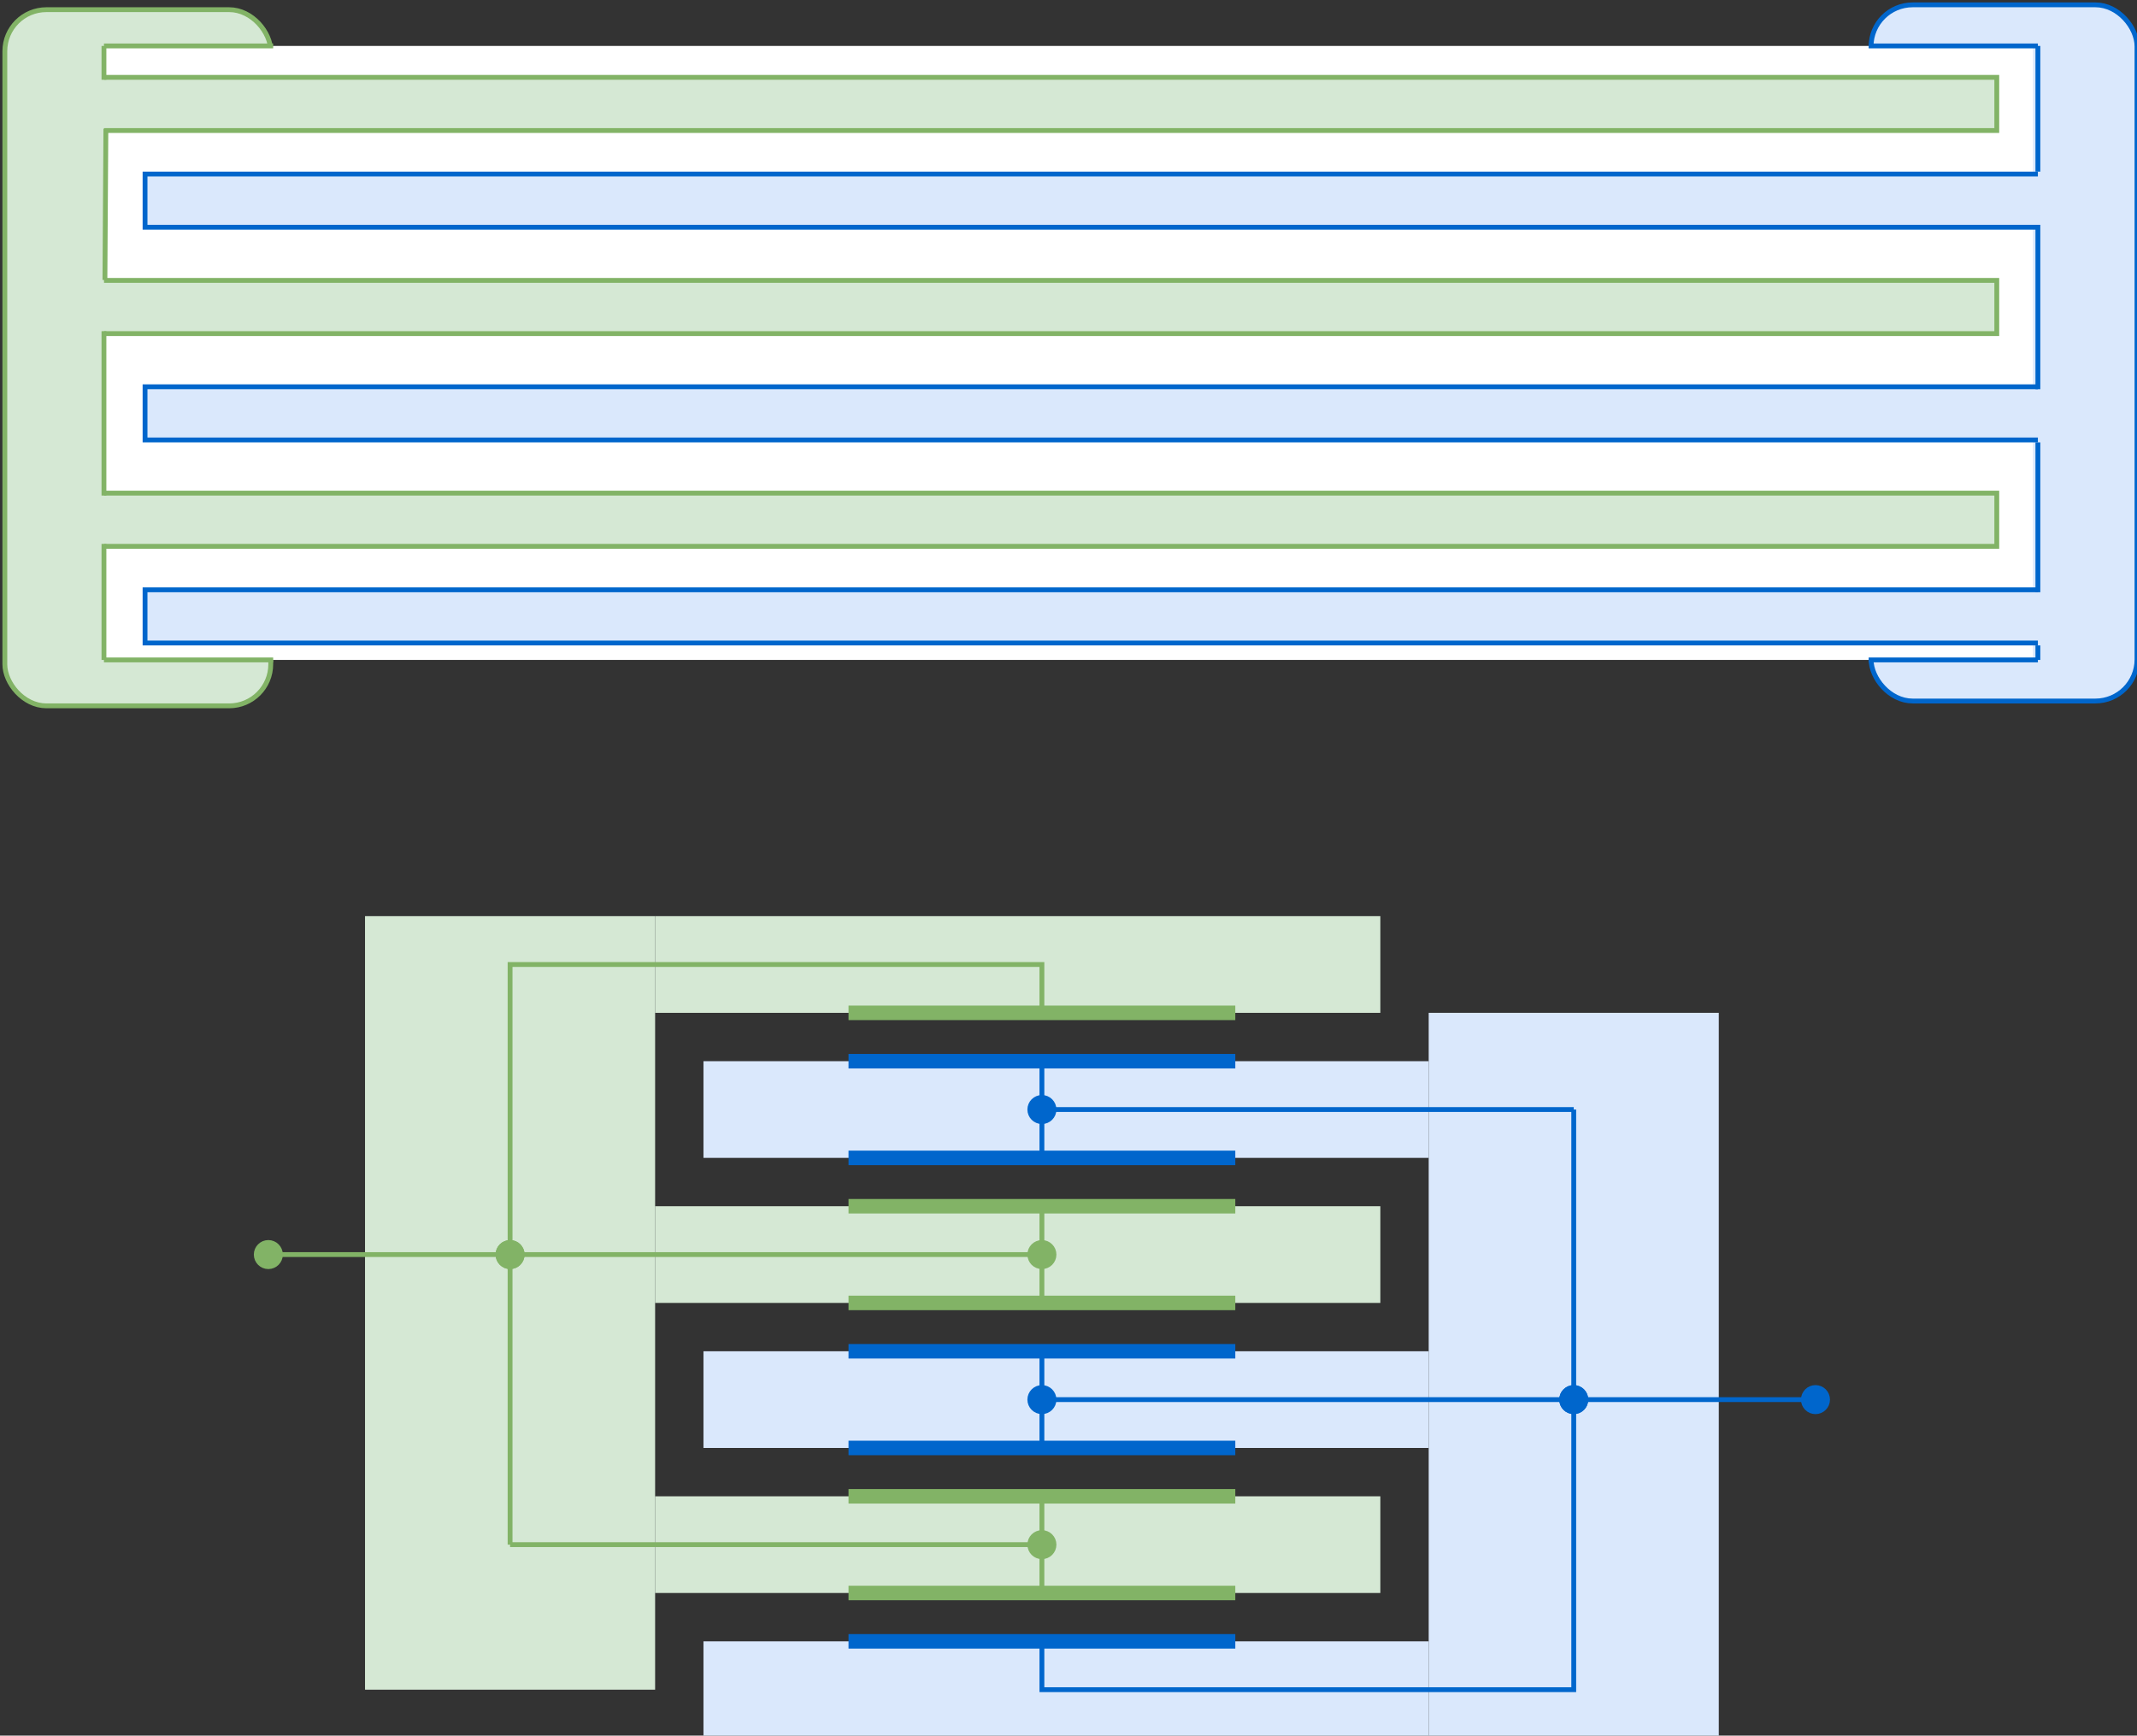
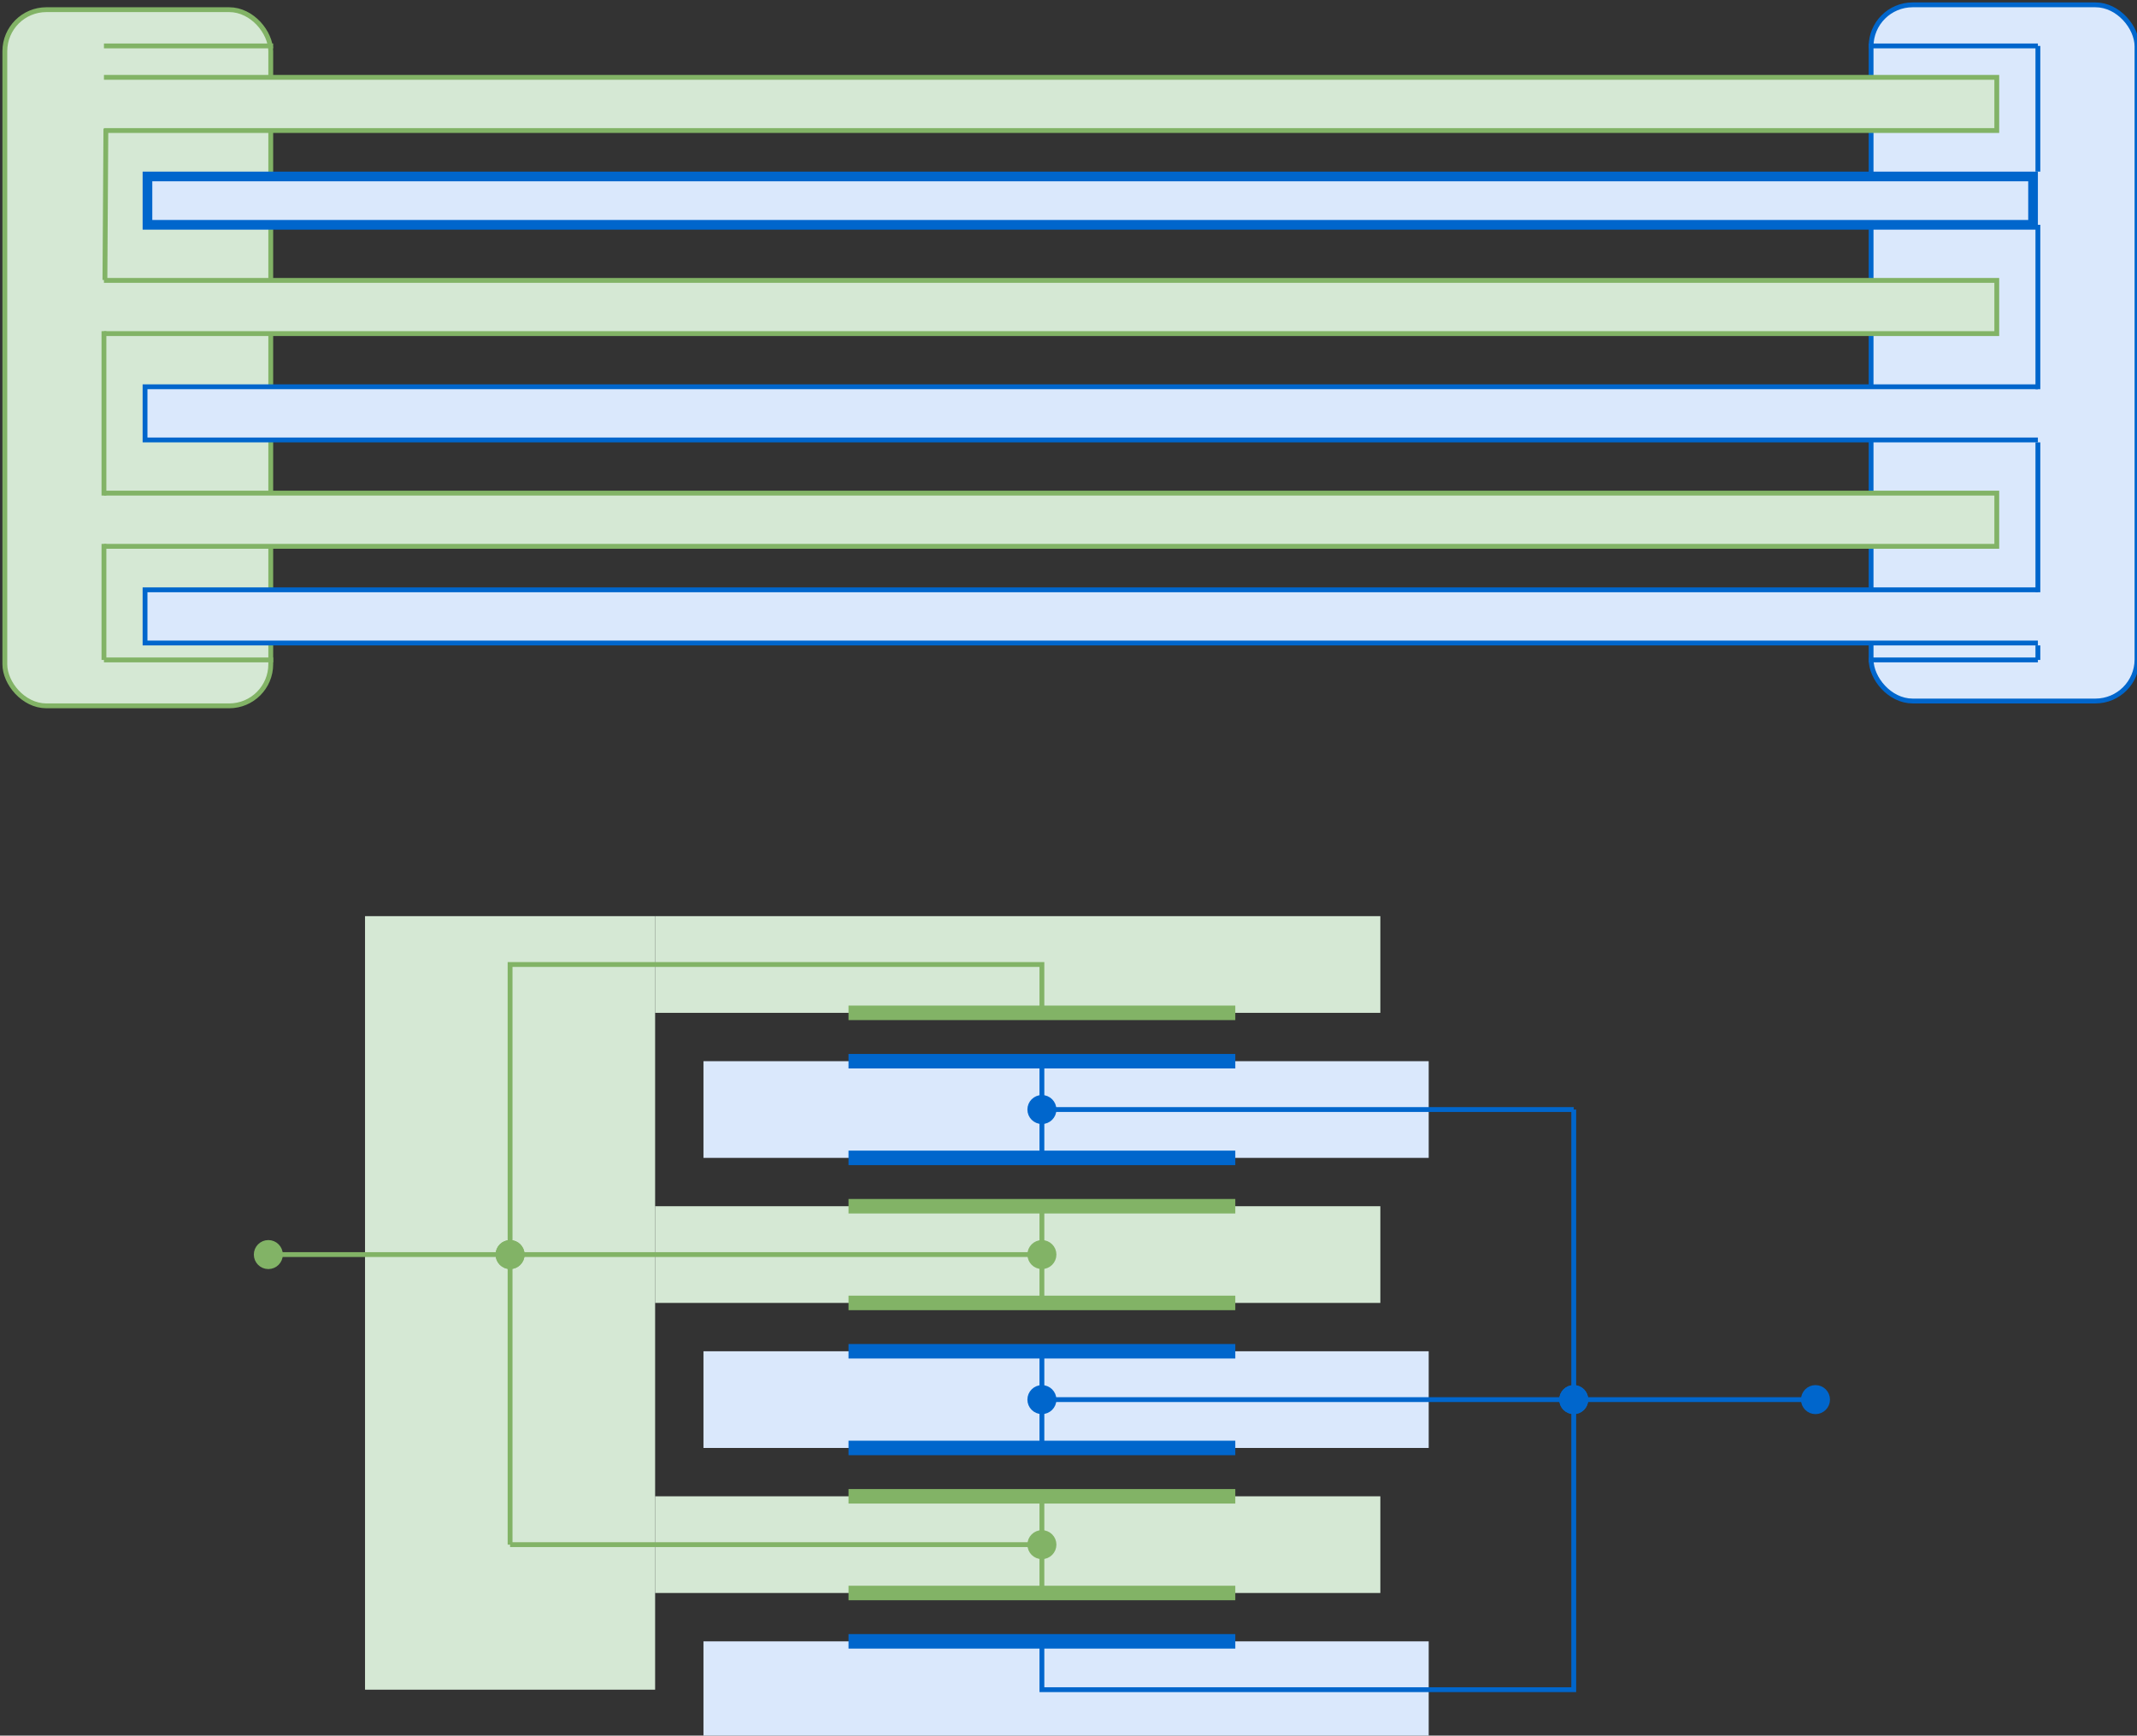
<svg xmlns="http://www.w3.org/2000/svg" version="1.1" width="442px" height="359px" viewBox="-0.5 -0.5 442 359" content="&lt;mxfile host=&quot;embed.diagrams.net&quot; modified=&quot;2024-07-04T22:56:48.706Z&quot; agent=&quot;Mozilla/5.0 (Windows NT 10.0; Win64; x64) AppleWebKit/537.36 (KHTML, like Gecko) Chrome/126.0.0.0 Safari/537.36&quot; etag=&quot;tLbTkDUqqxG9Z6m5aru1&quot; version=&quot;24.6.4&quot; type=&quot;embed&quot;&gt;&lt;diagram id=&quot;5RAeQVBOVP-ex7cP3hSu&quot; name=&quot;Seite-1&quot;&gt;7V1Nc6M4EP01Pu4UQuLruHHm4zJVU5XD7h5Zo8TUEJMiJLH3168cJBskYoPcjW3CKZYQbXjvqdVqSc6Mzh/X34v4afkzT3g2c51kPaO3M9cljHjiz7ZmU9WEUVhVPBRpIhvtK+7S/7isdGTtS5rw50bDMs+zMn1qVi7y1YovykZdXBT5W7PZfZ41v/UpfuBGxd0izszav9KkXFa1lDrO/sIPnj4s5VczP5S3PMaqtWz6vIyT/K1WRb/O6LzI87L69Lie82yLngKmuu/bB1d3T1bwVdnlhkg+x2ucvci3kw9WbtTrFvnLKuHbG5wZvXlbpiW/e4oX26tvgmBRtywfM1Ei4uN9mmXzPMuL93tpEvPwfiHqn8si/83VlVW+ErffmE8rX+CVFyVf16rk03/n+SMvi41oIq9GjFW3SC0FTL7R254Z4sm6ZY0UxUAsxfCwM72HS3yQiLWjF0YjQ88Ph0QvHBt67pDoBVeOHnEiDT5iwue3oLeD9CT4fGT4PB4mDFN8VHN8Lejhic8bGXq+NyR6bGToedGA6AXYjg8bvTA4jl6r3/MB0PNoH/QIFHriSuj+S31/d0VFzgKomyIv4zLNV6L4BwkdIJhVOC5hZg41YPZYC8yMAsDcq4uDwSxFOj48Wa9Y0QLP9mhHXHEc35/PW2ULACohKhDZoeoOqFL3LKgCxpBnhY9hjkQJv49fshJzHHK1Dt0SQdIoagHPDU4Hj3TIPPBV8uc2X7N/7RpYTWSbvZNaDUwfYsqTRkLIRLSutpaRW9UVPBN++bWZRmoDUX7DrzwVT7IPu4IPJkzKxHP+Uiy4vMutZX00Q8Txjlgq4+KBl4ald1J3792NZ4LM88ce++r41MNjez51S4B8dpj69eBzfL2UOEQjI7CmVbekZz4Aae2QypxoBfG+kaNlbjp2VoF9vKk1e9o2eO7zxI7T68G09uJD9Qi2GnP7Dfm5aHdIY6LptzRT10RJrhR57zqLi1Iva4bf62oWxqdZg1A9g2DviXRLcJ7InQKGzgEDAwsYdEuAfHaYZE6B/mGe9XHfnme8CMLtkFmceD7Ms32kqPOsWwLkuUNqc/LPFQshGJ+6JUA+YSd0Y+YzcKD4NCwB8tlhZXvyw4d5BkusGZYAee6QfZ54PswzBeNZtwTIc4elr8k/VyyAzYcMS3B8Utj57fh6qZFsOKGb6pbw3DHtN809Jbk1PsqPpkTtGcdbCaH9JrxTOvNUlYT6pMg2nXk0LwooEozZ8jWO1WYK2X5yrPdxvMkUxZhMjYI++1iLuJoQOsbOJ69/Bd7h9S/jybQbTl4Ao/2mbEOPGFesTkNTEZRzMSzBORfVgybnYoAOFv8hLmyxfhO503rz1VJ71NvbU4uXc2HDTeY+m6PWl0isHfVRlw8ohw5BPMJZO/Td56EbNSBkKkBp7ABuO4oCcBKFYZ8huxRQ1eHvQUDFPtZ4IaB6rnn4BA/Uaz/m3aWfMwcJPa9DlHtd6LV0aDz0OgSZV4VeW8/FQ+88p7zPcdpR3aJgbjmdh+YgvfMcyb0AmJkXDQgz9g9mXC7MZMDA1MMe7s9wdpcc9w5oTtjHDgDOj2ebG8DDEzskuAA8W/o7Hp6wG5cFCsXm723hi+MQVfHPewWhnqq4Xdfb327qpV+8SMVr8EJVrtOyshgFgSxvDZIvjhBeVd7b2xY2tYJuDXBhuErWNLt5lXaRnEkaLyT7ZJx4tl1ADgPNEN6+Eh92ARlBnSPcaKDpZDdc9taJIbgITSew27gnndjohAYwOvEIRdMJ7I6GidSPSfW8w4YASYXdCz5+Uo0B25ZUzJEfduP35NGtdALk0TF1AvvTDVc3fzm+JHXpqiOurpbItZOdYWmXbofXnZoDXa7uPoNSmKWDMi2FBE0psEdeJqVYKcX6UKNhSe2KRlCKC6qUidZDG6jCwULZADbF+glotZ51GrQiTjvVXr7Jr59VKQzIr8MpRRT3/8Okar7/VzD06/8=&lt;/diagram&gt;&lt;/mxfile&gt;">
  <rect x="-0.5" y="-0.5" width="442" height="359" fill="#333333" stroke="none" />
  <defs />
  <g>
    <g data-cell-id="0">
      <g data-cell-id="1">
        <g data-cell-id="90">
          <g>
            <rect x="145" y="339" width="150" height="20" fill="#dae8fc" stroke="none" pointer-events="all" />
          </g>
        </g>
        <g data-cell-id="89">
          <g>
            <rect x="145" y="279" width="150" height="20" fill="#dae8fc" stroke="none" pointer-events="all" />
          </g>
        </g>
        <g data-cell-id="88">
          <g>
            <rect x="145" y="219" width="150" height="20" fill="#dae8fc" stroke="none" pointer-events="all" />
          </g>
        </g>
        <g data-cell-id="87">
          <g>
-             <rect x="295" y="209" width="60" height="150" fill="#dae8fc" stroke="none" pointer-events="all" />
-           </g>
+             </g>
        </g>
        <g data-cell-id="86">
          <g>
            <rect x="135" y="309" width="150" height="20" fill="#d5e8d4" stroke="none" pointer-events="all" />
          </g>
        </g>
        <g data-cell-id="85">
          <g>
            <rect x="135" y="249" width="150" height="20" fill="#d5e8d4" stroke="none" pointer-events="all" />
          </g>
        </g>
        <g data-cell-id="84">
          <g>
            <rect x="135" y="189" width="150" height="20" fill="#d5e8d4" stroke="none" pointer-events="all" />
          </g>
        </g>
        <g data-cell-id="77">
          <g>
            <rect x="75" y="189" width="60" height="160" fill="#d5e8d4" stroke="none" pointer-events="all" />
          </g>
        </g>
        <g data-cell-id="53">
          <g>
            <rect x="1" y="2" width="54" height="143" rx="8.1" ry="8.1" fill="#d5e8d4" stroke="#82b366" stroke-width="2" transform="rotate(-180,28,73.5)" pointer-events="all" />
          </g>
        </g>
        <g data-cell-id="54">
          <g>
            <rect x="1" y="2" width="54" height="143" rx="8.1" ry="8.1" fill="#d5e8d4" stroke="none" transform="rotate(-180,28,73.5)" pointer-events="all" />
          </g>
        </g>
        <g data-cell-id="48">
          <g>
            <rect x="387" y="1" width="54" height="143" rx="8.1" ry="8.1" fill="#dae8fc" stroke="#0066cc" stroke-width="2" pointer-events="all" />
          </g>
        </g>
        <g data-cell-id="52">
          <g>
            <rect x="387" y="1" width="54" height="143" rx="8.1" ry="8.1" fill="#dae8fc" stroke="none" pointer-events="all" />
          </g>
        </g>
        <g data-cell-id="47">
          <g>
-             <rect x="21" y="9" width="399" height="127" fill="rgb(255, 255, 255)" stroke="none" pointer-events="all" />
-           </g>
+             </g>
        </g>
        <g data-cell-id="10">
          <g>
            <path d="M 175 209 L 255 209" fill="none" stroke="#82b366" stroke-width="3" stroke-miterlimit="10" pointer-events="stroke" />
          </g>
        </g>
        <g data-cell-id="11">
          <g>
            <path d="M 175 219 L 255 219" fill="none" stroke="#0066cc" stroke-width="3" stroke-miterlimit="10" pointer-events="stroke" />
          </g>
        </g>
        <g data-cell-id="15">
          <g>
            <path d="M 215 269 L 215 249" fill="none" stroke="#82b366" stroke-miterlimit="10" pointer-events="stroke" />
          </g>
        </g>
        <g data-cell-id="19">
          <g>
            <path d="M 215 209 L 215 199 L 105 199 L 105 319" fill="none" stroke="#82b366" stroke-miterlimit="10" pointer-events="stroke" />
          </g>
        </g>
        <g data-cell-id="20">
          <g>
            <path d="M 107.5 259 L 212.5 259" fill="none" stroke="#82b366" stroke-miterlimit="10" pointer-events="stroke" />
            <ellipse cx="105" cy="259" rx="2.5" ry="2.5" fill="#82b366" stroke="#82b366" pointer-events="all" />
            <ellipse cx="215" cy="259" rx="2.5" ry="2.5" fill="#82b366" stroke="#82b366" pointer-events="all" />
          </g>
        </g>
        <g data-cell-id="21">
          <g>
            <path d="M 175 239 L 255 239" fill="none" stroke="#0066cc" stroke-width="3" stroke-miterlimit="10" pointer-events="stroke" />
          </g>
        </g>
        <g data-cell-id="22">
          <g>
            <path d="M 175 249 L 255 249" fill="none" stroke="#82b366" stroke-width="3" stroke-miterlimit="10" pointer-events="stroke" />
          </g>
        </g>
        <g data-cell-id="23">
          <g>
            <path d="M 175 269 L 255 269" fill="none" stroke="#82b366" stroke-width="3" stroke-miterlimit="10" pointer-events="stroke" />
          </g>
        </g>
        <g data-cell-id="24">
          <g>
            <path d="M 175 279 L 255 279" fill="none" stroke="#0066cc" stroke-width="3" stroke-miterlimit="10" pointer-events="stroke" />
          </g>
        </g>
        <g data-cell-id="25">
          <g>
            <path d="M 175 299 L 255 299" fill="none" stroke="#0066cc" stroke-width="3" stroke-miterlimit="10" pointer-events="stroke" />
          </g>
        </g>
        <g data-cell-id="26">
          <g>
            <path d="M 175 309 L 255 309" fill="none" stroke="#82b366" stroke-width="3" stroke-miterlimit="10" pointer-events="stroke" />
          </g>
        </g>
        <g data-cell-id="27">
          <g>
            <path d="M 175 329 L 255 329" fill="none" stroke="#82b366" stroke-width="3" stroke-miterlimit="10" pointer-events="stroke" />
          </g>
        </g>
        <g data-cell-id="28">
          <g>
            <path d="M 175 339 L 255 339" fill="none" stroke="#0066cc" stroke-width="3" stroke-miterlimit="10" pointer-events="stroke" />
          </g>
        </g>
        <g data-cell-id="31">
          <g>
            <path d="M 215 329 L 215 309" fill="none" stroke="#82b366" stroke-miterlimit="10" pointer-events="stroke" />
          </g>
        </g>
        <g data-cell-id="32">
          <g>
            <path d="M 105 319 L 212.5 319" fill="none" stroke="#82b366" stroke-miterlimit="10" pointer-events="stroke" />
            <ellipse cx="215" cy="319" rx="2.5" ry="2.5" fill="#82b366" stroke="#82b366" pointer-events="all" />
          </g>
        </g>
        <g data-cell-id="33">
          <g>
            <path d="M 57.5 259 L 102.5 259" fill="none" stroke="#82b366" stroke-miterlimit="10" pointer-events="stroke" />
            <ellipse cx="55" cy="259" rx="2.5" ry="2.5" fill="#82b366" stroke="#82b366" pointer-events="all" />
            <ellipse cx="105" cy="259" rx="2.5" ry="2.5" fill="#82b366" stroke="#82b366" pointer-events="all" />
          </g>
        </g>
        <g data-cell-id="34">
          <g>
            <path d="M 215 279 L 215 299" fill="none" stroke="#0066cc" stroke-miterlimit="10" pointer-events="stroke" />
          </g>
        </g>
        <g data-cell-id="36">
          <g>
            <path d="M 215 339 L 215 349 L 325 349 L 325 229" fill="none" stroke="#0066cc" stroke-miterlimit="10" pointer-events="stroke" />
          </g>
        </g>
        <g data-cell-id="37">
          <g>
            <path d="M 322.5 289 L 217.5 289" fill="none" stroke="#0066cc" stroke-miterlimit="10" pointer-events="stroke" />
            <ellipse cx="325" cy="289" rx="2.5" ry="2.5" fill="#0066cc" stroke="#0066cc" pointer-events="all" />
            <ellipse cx="215" cy="289" rx="2.5" ry="2.5" fill="#0066cc" stroke="#0066cc" pointer-events="all" />
          </g>
        </g>
        <g data-cell-id="40">
          <g>
            <path d="M 215 219 L 215 239" fill="none" stroke="#0066cc" stroke-miterlimit="10" pointer-events="stroke" />
          </g>
        </g>
        <g data-cell-id="41">
          <g>
            <path d="M 325 229 L 217.5 229" fill="none" stroke="#0066cc" stroke-miterlimit="10" pointer-events="stroke" />
            <ellipse cx="215" cy="229" rx="2.5" ry="2.5" fill="#0066cc" stroke="#0066cc" pointer-events="all" />
          </g>
        </g>
        <g data-cell-id="42">
          <g>
            <path d="M 372.5 289 L 327.5 289" fill="none" stroke="#0066cc" stroke-miterlimit="10" pointer-events="stroke" />
            <ellipse cx="375" cy="289" rx="2.5" ry="2.5" fill="#0066cc" stroke="#0066cc" pointer-events="all" />
            <ellipse cx="325" cy="289" rx="2.5" ry="2.5" fill="#0066cc" stroke="#0066cc" pointer-events="all" />
          </g>
        </g>
        <g data-cell-id="44">
          <g>
            <rect x="30" y="36" width="390" height="10" fill="#dae8fc" stroke="#0066cc" stroke-width="2" pointer-events="all" />
          </g>
        </g>
        <g data-cell-id="45">
          <g>
            <rect x="30" y="80" width="390" height="10" fill="#dae8fc" stroke="#0066cc" stroke-width="2" pointer-events="all" />
          </g>
        </g>
        <g data-cell-id="46">
          <g>
            <rect x="30" y="122" width="390" height="10" fill="#dae8fc" stroke="#0066cc" stroke-width="2" pointer-events="all" />
          </g>
        </g>
        <g data-cell-id="49">
          <g>
-             <rect x="30" y="36" width="400" height="10" fill="#dae8fc" stroke="none" pointer-events="all" />
-           </g>
+             </g>
        </g>
        <g data-cell-id="50">
          <g>
            <rect x="30" y="80" width="400" height="10" fill="#dae8fc" stroke="none" pointer-events="all" />
          </g>
        </g>
        <g data-cell-id="51">
          <g>
            <rect x="30" y="122" width="400" height="10" fill="#dae8fc" stroke="none" pointer-events="all" />
          </g>
        </g>
        <g data-cell-id="56">
          <g>
            <rect x="22" y="102" width="390" height="10" fill="#d5e8d4" stroke="#82b366" stroke-width="2" transform="rotate(-180,217,107)" pointer-events="all" />
          </g>
        </g>
        <g data-cell-id="57">
          <g>
            <rect x="22" y="58" width="390" height="10" fill="#d5e8d4" stroke="#82b366" stroke-width="2" transform="rotate(-180,217,63)" pointer-events="all" />
          </g>
        </g>
        <g data-cell-id="58">
          <g>
            <rect x="22" y="16" width="390" height="10" fill="#d5e8d4" stroke="#82b366" stroke-width="2" transform="rotate(-180,217,21)" pointer-events="all" />
          </g>
        </g>
        <g data-cell-id="59">
          <g>
            <rect x="12" y="102" width="400" height="10" fill="#d5e8d4" stroke="none" transform="rotate(-180,212,107)" pointer-events="all" />
          </g>
        </g>
        <g data-cell-id="60">
          <g>
            <rect x="12" y="58" width="400" height="10" fill="#d5e8d4" stroke="none" transform="rotate(-180,212,63)" pointer-events="all" />
          </g>
        </g>
        <g data-cell-id="61">
          <g>
            <rect x="12" y="16" width="400" height="10" fill="#d5e8d4" stroke="none" transform="rotate(-180,212,21)" pointer-events="all" />
          </g>
        </g>
        <g data-cell-id="63">
          <g>
            <path d="M 21.2 57.41 L 21.4 26.14" fill="none" stroke="#82b366" stroke-miterlimit="10" pointer-events="stroke" />
          </g>
        </g>
        <g data-cell-id="64">
          <g>
            <path d="M 21 102 L 21 68" fill="none" stroke="#82b366" stroke-miterlimit="10" pointer-events="stroke" />
          </g>
        </g>
        <g data-cell-id="65">
          <g>
            <path d="M 21 136 L 21 112" fill="none" stroke="#82b366" stroke-miterlimit="10" pointer-events="stroke" />
          </g>
        </g>
        <g data-cell-id="66">
          <g>
            <path d="M 21 136 L 56 136" fill="none" stroke="#82b366" stroke-miterlimit="10" pointer-events="stroke" />
          </g>
        </g>
        <g data-cell-id="67">
          <g>
            <path d="M 21 9 L 56 9" fill="none" stroke="#82b366" stroke-miterlimit="10" pointer-events="stroke" />
          </g>
        </g>
        <g data-cell-id="68">
          <g>
-             <path d="M 21 16 L 21 9" fill="none" stroke="#82b366" stroke-miterlimit="10" pointer-events="stroke" />
-           </g>
+             </g>
        </g>
        <g data-cell-id="69">
          <g>
            <path d="M 421 91 L 421 122" fill="none" stroke="#0066cc" stroke-miterlimit="10" pointer-events="stroke" />
          </g>
        </g>
        <g data-cell-id="70">
          <g>
            <path d="M 421 46 L 421 80" fill="none" stroke="#0066cc" stroke-miterlimit="10" pointer-events="stroke" />
          </g>
        </g>
        <g data-cell-id="71">
          <g>
            <path d="M 421 9 L 421 35" fill="none" stroke="#0066cc" stroke-miterlimit="10" pointer-events="stroke" />
          </g>
        </g>
        <g data-cell-id="72">
          <g>
            <path d="M 421 9 L 386 9" fill="none" stroke="#0066cc" stroke-miterlimit="10" pointer-events="stroke" />
          </g>
        </g>
        <g data-cell-id="73">
          <g>
            <path d="M 421 136 L 386 136" fill="none" stroke="#0066cc" stroke-miterlimit="10" pointer-events="stroke" />
          </g>
        </g>
        <g data-cell-id="74">
          <g>
            <path d="M 421 133 L 421 136" fill="none" stroke="#0066cc" stroke-miterlimit="10" pointer-events="stroke" />
          </g>
        </g>
      </g>
    </g>
  </g>
</svg>